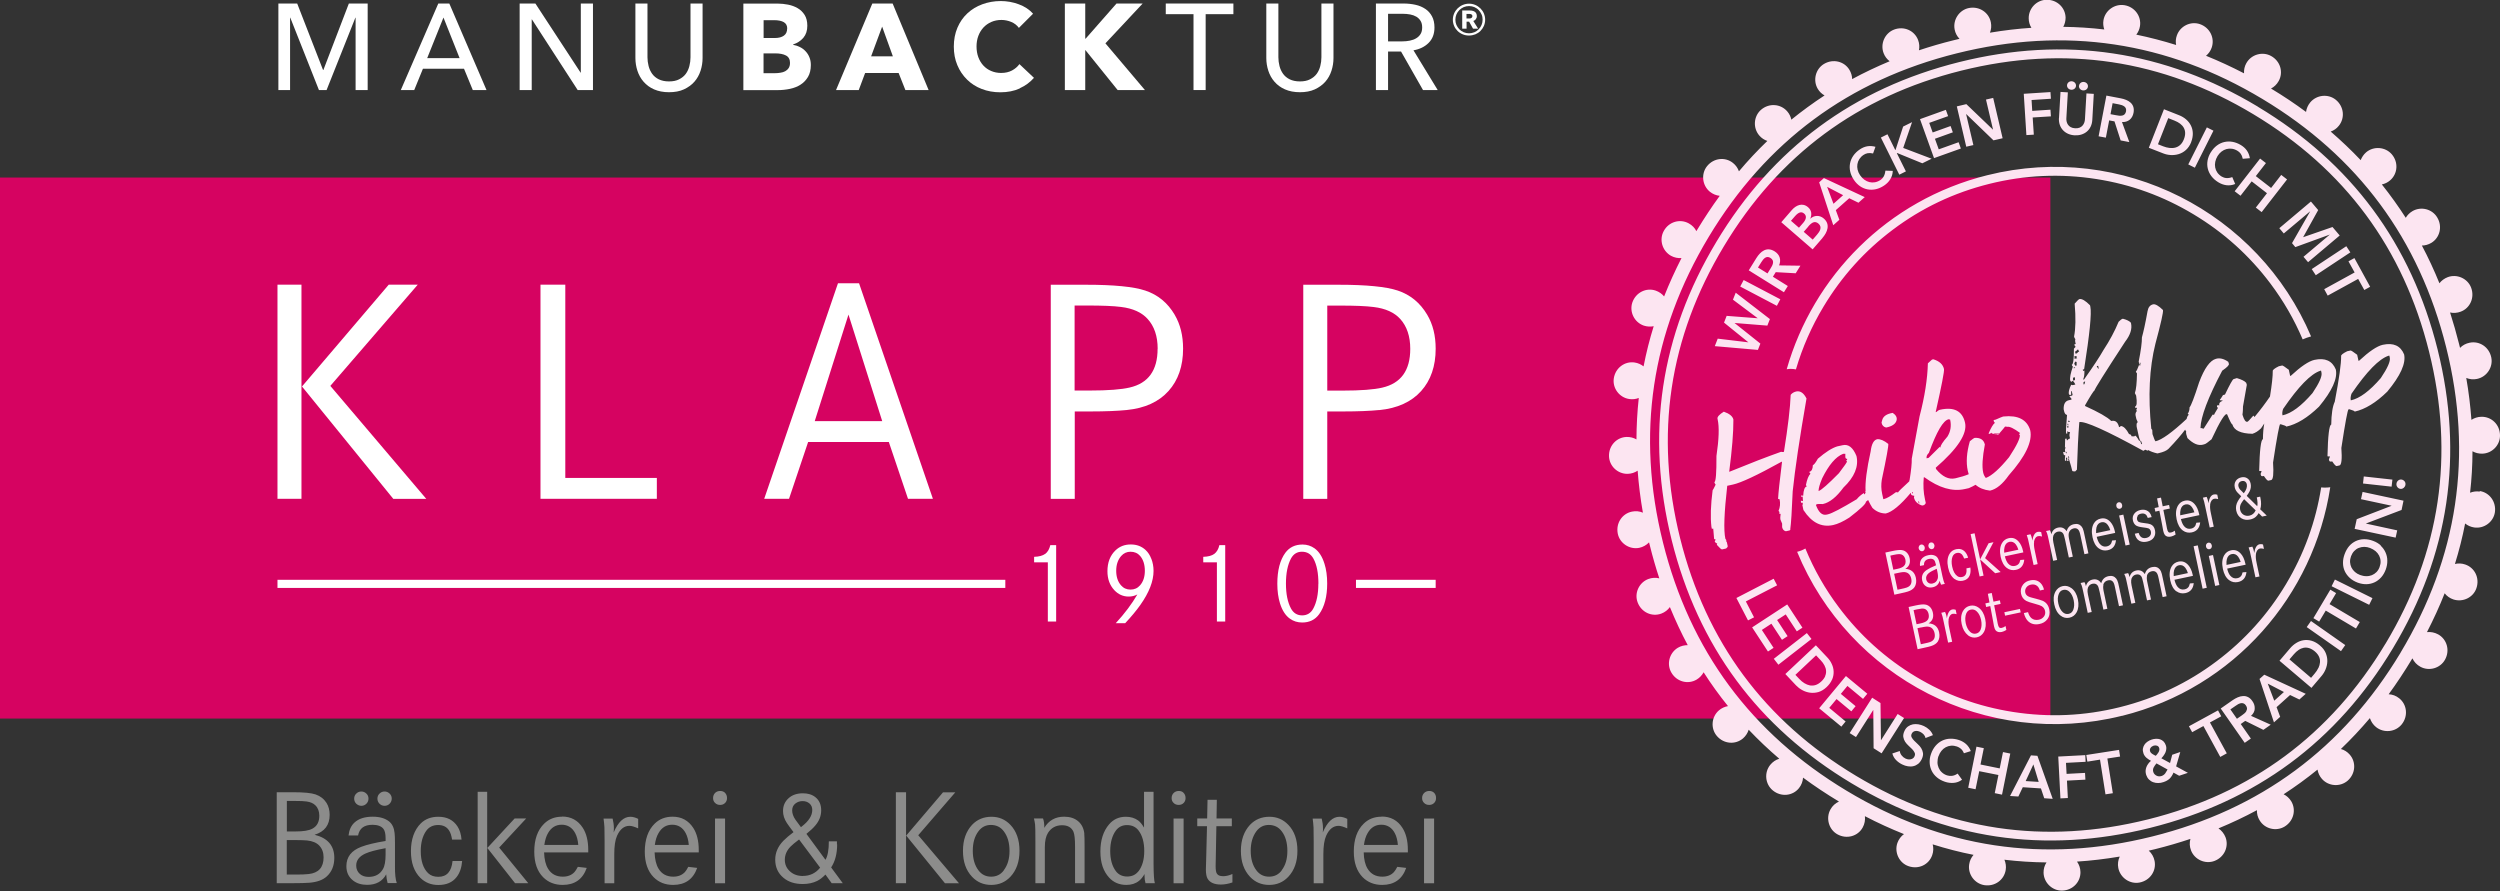
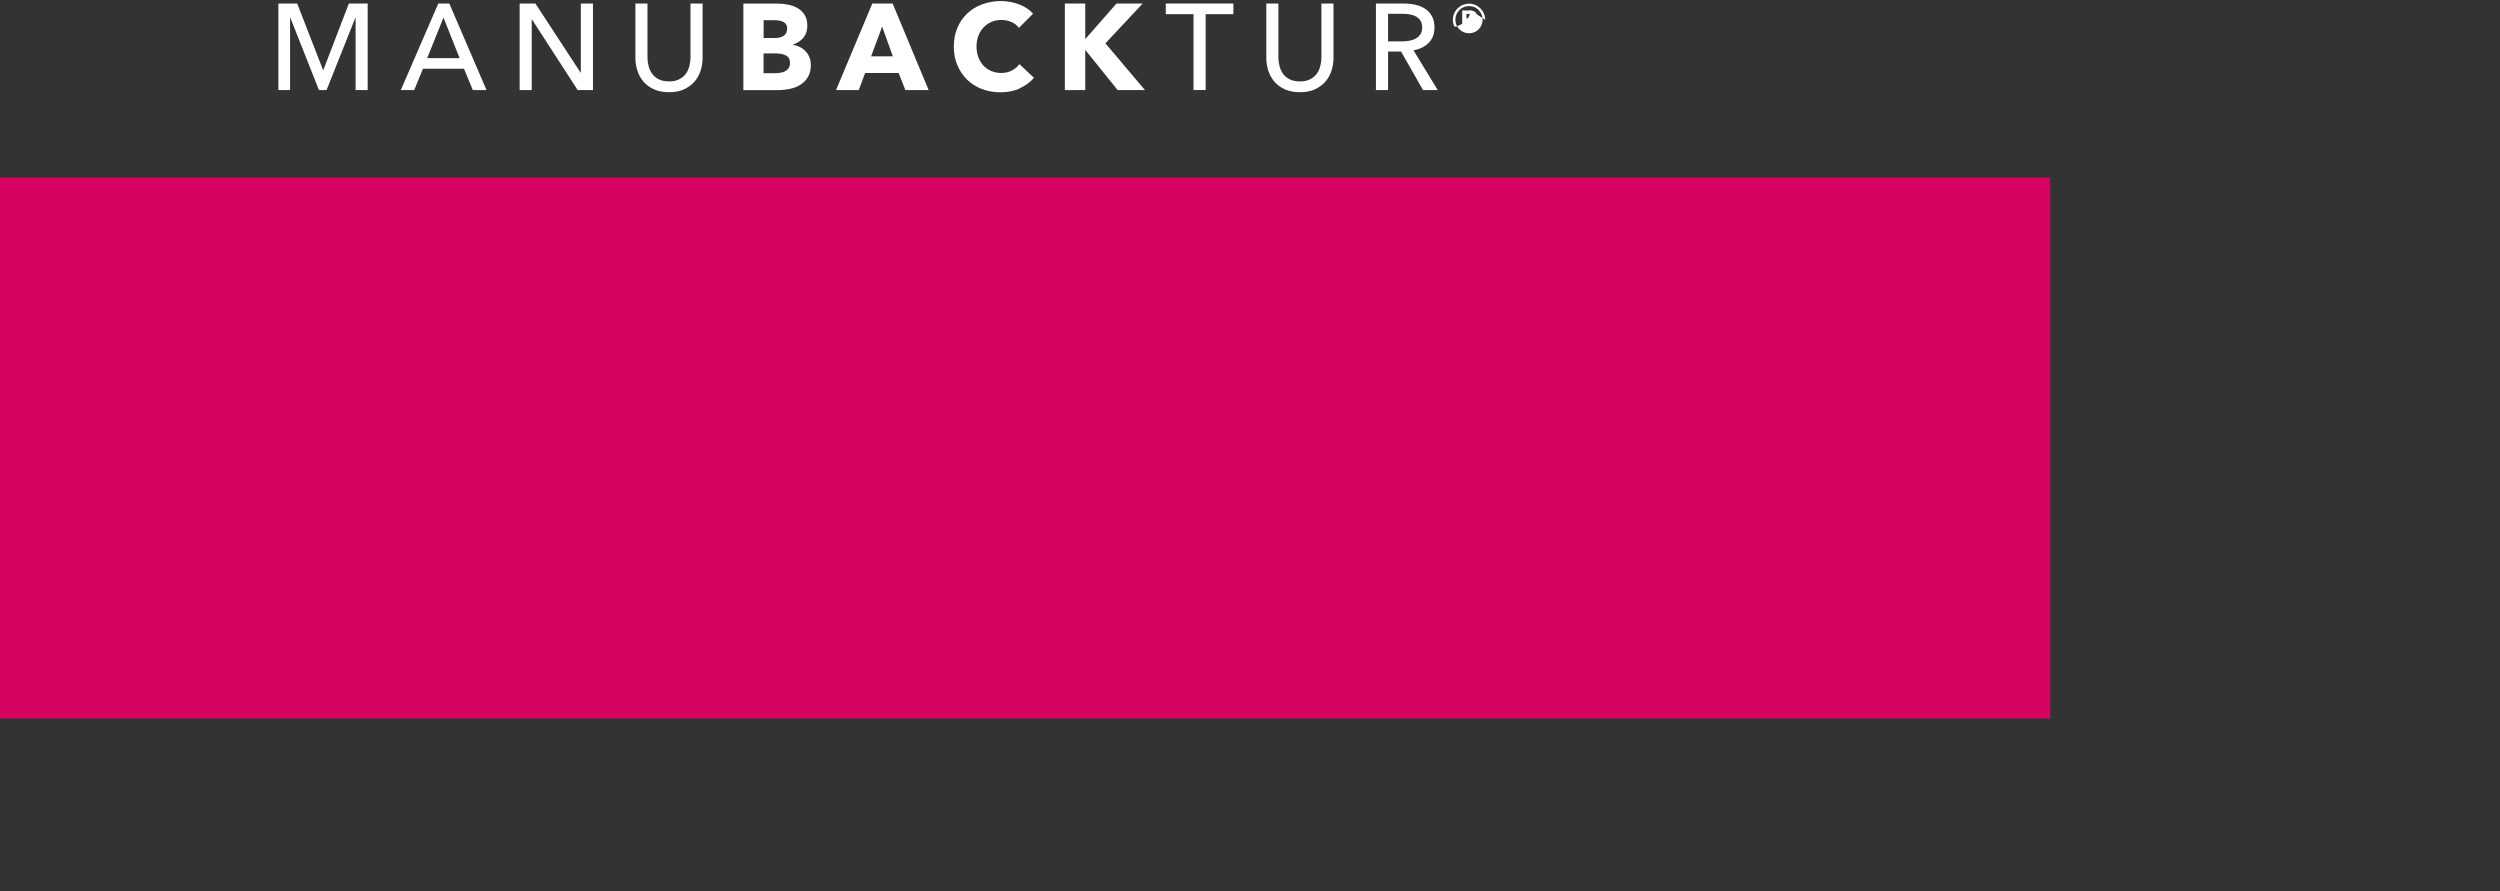
<svg xmlns="http://www.w3.org/2000/svg" id="Ebene_1" data-name="Ebene 1" viewBox="0 0 333.45 118.84">
  <rect x="0" y="0" width="333.45" height="118.84" fill="#333333" stroke="none" />
  <defs>
    <style>
      .cls-1 {
        fill: none;
      }

      .cls-2 {
        fill: #fce5f1;
      }

      .cls-3 {
        clip-path: url(#clippath-1);
      }

      .cls-4 {
        clip-path: url(#clippath-3);
      }

      .cls-5 {
        clip-path: url(#clippath-2);
      }

      .cls-6 {
        fill: #fff;
      }

      .cls-7 {
        fill: #d60361;
      }

      .cls-8 {
        fill: #8c8c8b;
      }

      .cls-9 {
        clip-path: url(#clippath);
      }
    </style>
    <clipPath id="clippath">
-       <rect class="cls-1" y="0" width="333.45" height="118.84" />
-     </clipPath>
+       </clipPath>
    <clipPath id="clippath-1">
      <rect class="cls-1" y="0" width="333.45" height="118.84" />
    </clipPath>
    <clipPath id="clippath-2">
      <rect class="cls-1" y="0" width="333.45" height="118.84" />
    </clipPath>
    <clipPath id="clippath-3">
      <rect class="cls-1" y="0" width="333.45" height="118.84" />
    </clipPath>
  </defs>
  <rect class="cls-7" y="23.68" width="273.48" height="72.16" />
  <g class="cls-9">
    <path class="cls-2" d="M313.25,34.85l.78-.43,2.1,3.83-.78.43-.82-1.48-4.06,2.23-.47-.86,4.06-2.23-.82-1.48ZM308.34,35.89l4.61-3.05.54.82-4.61,3.05-.54-.82ZM304.01,30.44l4.22-3.56.97,1.14-2.01,3.62,3.92-1.36.96,1.13-4.22,3.56-.61-.72,3.51-2.96h-.01s-4.59,1.67-4.59,1.67l-.44-.53,2.42-4.24h-.01s-3.51,2.95-3.51,2.95l-.6-.71ZM298.06,25.51l3.39-4.36.78.6-1.35,1.74,2.04,1.58,1.35-1.74.78.6-3.39,4.36-.78-.6,1.49-1.92-2.04-1.58-1.49,1.92-.78-.6ZM294.87,20.33c.92-1.51,2.56-1.86,4.02-.98.64.39,1.06.93,1.2,1.75l-.95.08c-.12-.58-.38-.87-.71-1.07-.97-.59-2.07-.24-2.65.7-.61,1.01-.42,2.15.55,2.74.38.23.85.28,1.41.07l.39.92c-.78.33-1.58.19-2.27-.24-1.45-.89-1.89-2.51-.99-3.98M291.87,21.93l2.48-4.94.88.44-2.48,4.94-.88-.44ZM289.21,15.76l.83.33c1.12.44,1.74,1.25,1.24,2.5-.49,1.25-1.62,1.37-2.77.92l-.68-.27,1.37-3.48ZM292.25,18.97c.68-1.74-.25-3.07-1.6-3.6l-2.02-.8-2.02,5.14,1.92.75c1.23.49,3.04.26,3.73-1.5M281.77,13.76l.84.16c.5.1,1.08.29.96.93-.13.7-.78.63-1.32.52l-.75-.14.28-1.47ZM281.33,16.06l.7.13.82,2.54,1.16.22-.98-2.67c.83.04,1.39-.45,1.54-1.23.23-1.22-.68-1.74-1.73-1.94l-1.89-.36-1.04,5.43.97.18.44-2.3ZM275.7,11.37c.02-.3.28-.55.62-.53.34.02.59.28.58.6-.02.32-.3.55-.64.53-.34-.02-.58-.3-.56-.6M277.3,11.46c.02-.3.28-.55.62-.53.34.02.59.28.57.6-.02.32-.3.55-.64.53-.34-.02-.58-.3-.56-.6M274.63,15.75l.2-3.49.98.06-.2,3.46c-.03.55.22,1.28,1.17,1.33.94.06,1.28-.64,1.31-1.19l.2-3.46.98.06-.2,3.49c-.08,1.33-1.08,2.11-2.35,2.04-1.26-.07-2.17-.96-2.1-2.29M270.28,18.02l-.35-5.51,3.56-.23.06.89-2.58.17.09,1.45,2.43-.16.06.89-2.43.15.15,2.29-.98.06ZM262.26,19.57l-1.26-5.38,1.27-.3,3.54,3.39h.02s-.94-4-.94-4l.96-.22,1.26,5.38-1.22.28-3.63-3.5h-.02s.97,4.13.97,4.13l-.96.22ZM257.96,21.09l-1.87-5.2,3.45-1.24.3.84-2.52.9.46,1.28,2.39-.86.3.84-2.39.86.51,1.41,2.65-.95.3.84-3.58,1.28ZM253.33,23.3l-2.46-4.95.88-.44,1.04,2.1.04-.02,1.01-3.11,1.19-.59-1.18,3.44,3.79,1.44-1.24.61-3.35-1.37-.05.02,1.21,2.43-.88.44ZM247.27,23.99c-.99-1.47-.62-3.11.79-4.06.62-.42,1.29-.57,2.09-.35l-.32.89c-.58-.13-.95-.02-1.27.19-.94.63-1.09,1.78-.47,2.7.66.98,1.77,1.28,2.72.65.37-.25.61-.66.66-1.25l.99.03c-.03.85-.49,1.51-1.16,1.96-1.41.95-3.07.67-4.03-.76M245.83,26.04l-1.28,1.14-.85-2.26,2.13,1.11ZM245.33,29.31l-.47-1.28,1.79-1.59,1.23.6.84-.75-5.45-2.54-.63.57,1.88,5.72.82-.73ZM241.19,30.2c.52-.6.92-.75,1.36-.37.55.48.15,1.06-.18,1.45l-.59.68-1.2-1.04.62-.71ZM239.94,30.37l-1.06-.92.53-.61c.49-.56.88-.66,1.24-.34.31.27.31.7-.12,1.2l-.59.68ZM243.07,31.75c.68-.79,1.09-1.83.18-2.61-.54-.47-1.28-.45-1.79.03h-.01c.24-.55.19-1.12-.29-1.53-.76-.66-1.61-.26-2.16.37l-1.41,1.63,4.18,3.62,1.3-1.5ZM235.75,36.47l-1.27-.79.45-.72c.27-.43.65-.91,1.21-.56.61.38.31.95.01,1.42l-.4.65ZM238.46,38.15l-1.99-1.24.38-.61,2.66.15.63-1.01-2.85-.04c.33-.76.08-1.46-.6-1.88-1.05-.65-1.87.01-2.43.91l-1.01,1.63,4.69,2.92.52-.83ZM237,40.79l-4.89-2.57.46-.87,4.89,2.57-.46.87ZM234.46,46.67l-5.74-.5.39-1,4.09.49h0s-3.25-2.63-3.25-2.63l.35-.9,4.15.32h0s-3.31-2.48-3.31-2.48l.37-.93,4.56,3.52-.34.87-4.38-.35h0s3.45,2.75,3.45,2.75l-.33.84ZM253.15,76.42c.28-.06.49-.1.63-.11.31-.03.55.03.74.17.2.15.33.38.4.68.13.62-.07,1.02-.61,1.21-.18.06-.41.12-.71.18l-.51.11-.45-2.13.51-.11ZM252.13,74.11l.45-.1c.3-.06.52-.1.66-.1.22-.01.4.03.54.13.18.13.3.33.36.59.08.38.01.67-.21.88-.17.16-.47.29-.92.38l-.48.1-.4-1.89ZM253.54,79.13c.42-.09.73-.16.93-.23.41-.13.71-.33.89-.59.22-.34.28-.76.18-1.24-.16-.75-.63-1.15-1.41-1.2.52-.31.71-.78.58-1.41-.06-.29-.17-.52-.33-.7-.19-.22-.43-.35-.72-.39-.26-.04-.68,0-1.27.13l-.92.2,1.2,5.62.88-.19ZM257.83,72.42c.1.07.16.17.18.29.03.12,0,.23-.05.34s-.14.17-.25.19c-.11.02-.21,0-.31-.07-.1-.07-.16-.17-.18-.29-.03-.12,0-.24.05-.34.06-.11.15-.17.26-.19.11-.02.21,0,.31.07M271.31,72.28c-.05.28-.02.67.09,1.17l.38,1.79-.54.12-.56-2.62c-.1-.45-.16-.73-.18-.82-.05-.18-.1-.36-.17-.55l.5-.11c.09.19.16.39.2.6.01.05.02.14.04.25.11-.7.35-1.09.72-1.17.14-.03.29-.02.46.03l.12.59c-.23-.06-.4-.08-.52-.05-.29.06-.48.32-.56.76M256.53,72.7c.1.07.16.16.19.29.02.12,0,.23-.05.34-.06.1-.15.17-.25.19-.11.02-.21,0-.31-.07-.1-.07-.16-.17-.19-.29-.03-.12,0-.24.05-.34.06-.1.15-.17.26-.19.11-.02.21,0,.31.07M265.89,72.32l-1.12,2.12,2.08,1.86-.73.16-2.01-1.85,1.13-2.15.64-.14ZM263.37,71.13l1.2,5.65-.53.11-1.2-5.65.53-.11ZM260.72,77.25c-.43-.31-.73-.83-.88-1.55-.16-.74-.1-1.35.19-1.83.19-.33.49-.53.89-.62.48-.1.88.02,1.19.37.17.19.3.44.4.77l-.53.11c-.1-.25-.19-.43-.29-.54-.18-.19-.4-.26-.68-.21-.29.06-.48.23-.59.51-.13.36-.15.79-.04,1.31.13.62.36,1.04.7,1.28.17.12.38.16.62.11.47-.1.66-.48.58-1.15l.53-.11c.06.42.02.78-.1,1.07-.16.37-.46.6-.91.69-.4.08-.76,0-1.09-.23M282.45,67.8c-.09-.06-.15-.15-.17-.28-.03-.13-.01-.25.05-.35.06-.09.14-.15.25-.18.1-.02.19,0,.27.05.1.06.17.17.2.31.02.11.01.22-.03.31-.06.11-.14.17-.26.2-.11.02-.21,0-.3-.06M279.58,71.12c-.02-.31,0-.57.05-.78.1-.38.32-.61.65-.68.34-.07.63.05.86.36.13.17.24.4.33.69l-1.89.4ZM282.09,70.92c-.12-.56-.32-.99-.6-1.3-.37-.41-.8-.56-1.3-.45-.4.08-.7.3-.91.64-.28.48-.34,1.09-.18,1.85.14.68.42,1.18.83,1.48.36.26.75.34,1.19.25.67-.14,1.04-.59,1.11-1.34l-.51.04c-.04.16-.08.28-.12.37-.12.22-.32.36-.59.42-.36.08-.67-.03-.92-.32-.18-.21-.33-.53-.43-.96l2.46-.52c-.01-.07-.02-.12-.03-.15M283.5,72.76l-.85-4,.56-.12.85,4-.56.12ZM288.75,71.35c-.09-.11-.16-.29-.22-.55-.02-.09-.06-.32-.12-.66l-.39-2.02-.54.12-.1-.48.55-.12-.22-1.16.52-.11.23,1.16.85-.18.1.48-.86.18.4,2.04c.05.25.08.4.08.43.05.26.12.41.19.48.08.08.2.1.34.07.18-.04.34-.12.51-.25l.11.52c-.21.14-.41.22-.61.27-.36.08-.64,0-.82-.21M267.32,73.73c-.03-.31,0-.57.05-.78.1-.38.32-.61.65-.68.34-.07.63.05.86.36.13.17.24.4.33.69l-1.89.4ZM269.98,74.65l-.51.04c-.04.16-.08.28-.12.37-.12.22-.32.36-.59.42-.36.08-.67-.03-.92-.32-.18-.21-.33-.53-.43-.96l2.46-.52c-.01-.07-.02-.12-.03-.15-.12-.56-.32-.99-.6-1.3-.37-.41-.8-.56-1.3-.45-.4.08-.7.3-.91.65-.28.48-.34,1.09-.18,1.85.15.68.42,1.18.83,1.48.35.26.75.34,1.19.25.67-.14,1.05-.59,1.12-1.34M285.13,68.82c-.09.13-.12.28-.09.46.04.16.12.28.24.34.12.06.36.11.73.15.38.04.65.09.8.15.33.12.54.39.62.8.08.36.03.68-.14.95-.18.29-.48.48-.9.57-.41.09-.76.05-1.05-.11-.3-.17-.5-.49-.6-.94l.51-.11c.17.56.51.78,1.02.67.22-.05.38-.14.49-.28.13-.16.17-.35.12-.58-.04-.2-.15-.34-.33-.42-.1-.04-.39-.09-.87-.15-.39-.05-.67-.14-.83-.27-.18-.15-.3-.36-.36-.63-.08-.36-.01-.67.2-.93.19-.24.46-.39.8-.47.28-.06.55-.05.78.04.36.13.6.43.72.91l-.52.11c-.07-.22-.17-.38-.29-.47-.16-.12-.36-.15-.6-.1-.21.04-.37.14-.48.29M258.45,77.18c-.1.35-.33.57-.69.65-.2.04-.38.02-.53-.08-.16-.11-.27-.26-.31-.47-.07-.32.05-.6.34-.84.21-.17.56-.36,1.06-.58l.09.4c.09.41.1.72.04.93M258.89,77.99l.51-.11c-.11-.2-.22-.54-.32-1.03l-.32-1.5c-.05-.24-.1-.42-.14-.55-.1-.32-.25-.54-.46-.65-.26-.15-.58-.18-.96-.1-.45.09-.76.29-.95.58-.14.23-.2.52-.16.86l.53-.11c-.02-.45.2-.73.66-.83.28-.06.51-.02.66.12.11.1.19.28.25.56l.04.17c-.57.23-.99.45-1.27.64-.51.35-.7.81-.58,1.38.08.38.27.65.56.81.24.14.52.17.85.1.49-.11.8-.4.92-.87.06.2.12.37.19.52M276.58,70.48c-.32.07-.53.26-.63.58-.06.2-.05.47.02.82l.5,2.37-.53.11-.5-2.36c-.1-.45-.18-.73-.26-.84-.16-.23-.39-.31-.69-.25-.2.04-.35.14-.48.29-.2.24-.24.62-.13,1.16l.5,2.33-.53.11-.59-2.76c-.1-.45-.16-.73-.2-.83-.04-.14-.1-.27-.16-.38l.52-.11c.08.14.14.31.19.54.12-.49.43-.79.9-.89.48-.1.86.06,1.14.49.14-.52.46-.83.96-.94.45-.1.79.01,1.04.32.11.13.19.32.26.58.02.08.06.26.12.54l.52,2.45-.53.11-.52-2.45c-.05-.26-.1-.42-.13-.51-.14-.41-.42-.57-.82-.48M294.8,67.29c-.05.28-.02.67.09,1.17l.38,1.79-.54.11-.56-2.62c-.1-.45-.16-.73-.18-.82-.05-.18-.1-.36-.17-.54l.5-.11c.09.19.16.39.2.6,0,.05.02.14.04.25.11-.7.35-1.09.72-1.17.14-.03.29-.02.46.03l.12.59c-.23-.06-.4-.08-.52-.05-.29.06-.48.32-.56.77M300.02,68.78c-.31.06-.58.01-.82-.15-.21-.15-.35-.36-.41-.63-.06-.3-.02-.6.15-.88.08-.13.2-.31.38-.54l1.54,1.49c-.18.4-.46.63-.85.71M298.87,65.39c-.17-.17-.27-.35-.31-.54-.04-.18,0-.34.1-.47.09-.12.21-.19.36-.22.15-.03.29-.01.41.06.13.08.21.21.25.37.07.34-.05.72-.36,1.14l-.04.06c-.21-.21-.34-.34-.4-.4M301.47,67.93c.14-.42.15-.92.03-1.5,0-.04-.02-.1-.04-.19l-.45.1c.11.53.13.92.06,1.18l-1.4-1.38c.17-.23.3-.44.39-.62.16-.33.2-.66.13-1.01-.07-.35-.24-.6-.49-.74-.22-.13-.47-.16-.75-.1-.32.07-.57.22-.73.46-.17.26-.22.54-.15.87.05.26.18.49.37.7.09.09.25.25.49.49-.19.24-.34.47-.45.66-.23.41-.3.83-.21,1.26.1.47.33.81.7,1.03.33.19.71.25,1.15.15.3-.06.56-.18.76-.36.14-.12.26-.28.38-.49l.46.46.62-.13-.86-.83ZM290.8,68.74c-.03-.31,0-.57.05-.78.1-.38.32-.61.65-.68.34-.07.63.05.86.36.13.17.24.4.33.69l-1.89.4ZM293.31,68.53c-.12-.56-.32-.99-.6-1.3-.37-.41-.8-.56-1.3-.45-.4.08-.7.3-.91.65-.28.48-.34,1.09-.18,1.85.15.69.42,1.18.83,1.48.35.26.75.34,1.19.25.67-.14,1.04-.59,1.12-1.33l-.51.04c-.04.16-.08.28-.12.37-.12.22-.32.37-.59.42-.36.08-.67-.03-.92-.32-.18-.21-.33-.53-.43-.96l2.46-.52c-.01-.07-.02-.12-.03-.15M294.41,73.19c-.09-.06-.15-.15-.17-.28-.03-.13-.01-.25.05-.35.06-.09.14-.15.25-.18.1-.02.19,0,.27.05.1.06.17.17.2.31.02.11.01.22-.04.31-.05.11-.14.17-.26.2-.11.02-.21,0-.3-.06M295.46,78.15l-.85-4,.56-.12.85,4-.56.12ZM264.91,80.96l-.1-.48.55-.12-.22-1.16.52-.11.23,1.16.85-.18.1.48-.86.18.4,2.04c.05.25.08.4.08.43.05.26.12.41.19.48.08.08.2.1.34.07.18-.04.34-.12.51-.25l.11.52c-.21.14-.41.22-.61.27-.36.08-.64,0-.82-.21-.09-.11-.16-.29-.22-.55-.02-.09-.06-.32-.12-.66l-.38-2.03-.54.12ZM293.78,78.51l-1.2-5.65.56-.12,1.2,5.66-.56.12ZM256.26,83.69c.28-.06.49-.1.63-.11.31-.03.55.03.74.17.2.15.33.38.4.68.13.62-.07,1.02-.61,1.21-.18.06-.41.12-.71.18l-.51.11-.45-2.14.51-.11ZM255.23,81.38l.45-.1c.3-.06.52-.1.66-.11.22-.01.4.03.54.13.18.13.3.33.36.6.08.38.01.67-.21.88-.17.16-.47.29-.92.38l-.48.1-.4-1.89ZM256.64,86.4c.42-.09.73-.16.93-.23.42-.13.71-.33.89-.59.22-.34.28-.76.18-1.24-.16-.75-.63-1.15-1.41-1.2.52-.31.71-.78.58-1.41-.06-.29-.17-.52-.33-.71-.19-.22-.43-.35-.72-.39-.26-.04-.68,0-1.27.13l-.92.2,1.2,5.63.88-.19ZM269.52,81.68l-2.08.44-.1-.46,2.08-.44.1.46ZM289.98,76.07c.11-.38.32-.61.65-.68.34-.07.63.05.86.36.13.17.24.4.33.69l-1.89.4c-.03-.31,0-.58.05-.78M290.29,78.86c.35.26.75.34,1.19.25.67-.14,1.05-.59,1.12-1.33l-.51.04c-.04.16-.08.28-.12.37-.12.22-.32.37-.59.42-.36.08-.67-.03-.92-.32-.18-.21-.33-.53-.43-.96l2.46-.52c-.01-.07-.03-.12-.03-.15-.12-.56-.32-.99-.6-1.3-.37-.41-.8-.56-1.3-.45-.4.09-.7.3-.91.65-.28.48-.34,1.09-.18,1.85.15.69.42,1.18.83,1.48M262.25,81.85c.12-.3.32-.48.61-.54.3-.06.57.01.8.24.28.26.47.64.58,1.15.1.49.08.91-.06,1.27-.12.3-.33.48-.62.54-.29.06-.56-.02-.79-.24-.28-.27-.47-.65-.58-1.14-.1-.5-.08-.92.06-1.28M262.49,84.74c.35.27.75.36,1.17.27.42-.09.74-.33.96-.72.25-.47.31-1.04.17-1.72-.14-.68-.43-1.18-.85-1.5-.36-.27-.74-.36-1.15-.28-.44.09-.76.34-.98.73-.25.47-.31,1.05-.16,1.72.14.67.43,1.17.85,1.5M286.38,76.78c-.06.2-.05.47.02.82l.5,2.37-.53.11-.5-2.36c-.1-.45-.18-.73-.26-.84-.16-.23-.39-.31-.69-.25-.2.04-.36.14-.48.29-.2.24-.24.62-.13,1.16l.5,2.33-.53.11-.59-2.76c-.1-.45-.16-.73-.2-.83-.05-.14-.1-.27-.16-.38l.52-.11c.08.13.14.31.19.54.12-.49.43-.79.9-.89.48-.1.86.06,1.14.49.14-.52.46-.83.96-.94.45-.1.79.01,1.04.32.11.13.19.32.26.58.02.08.06.26.12.54l.52,2.45-.53.11-.52-2.45c-.05-.26-.1-.42-.13-.51-.14-.41-.41-.57-.82-.48-.32.07-.53.26-.63.58M280.56,78.01c-.06.2-.05.47.02.82l.5,2.37-.53.11-.5-2.36c-.1-.45-.18-.73-.26-.84-.16-.23-.39-.31-.69-.25-.2.04-.36.14-.48.29-.2.24-.24.62-.13,1.15l.5,2.33-.53.11-.59-2.77c-.1-.45-.16-.73-.2-.83-.05-.14-.1-.27-.16-.38l.52-.11c.08.14.14.31.19.54.12-.49.43-.79.9-.89.48-.1.86.06,1.14.49.14-.52.46-.83.96-.94.45-.1.79.01,1.04.32.1.13.19.32.26.58.02.08.06.26.12.54l.52,2.45-.53.11-.52-2.45c-.05-.26-.1-.42-.13-.51-.14-.41-.41-.57-.82-.48-.32.07-.53.26-.63.58M300.9,73.93c-.05.28-.02.67.09,1.17l.38,1.79-.54.11-.56-2.62c-.1-.45-.16-.73-.18-.82-.05-.18-.1-.36-.17-.54l.5-.11c.09.19.16.39.2.6.01.05.02.14.04.25.11-.7.35-1.09.72-1.17.14-.03.29-.02.46.03l.12.59c-.23-.06-.4-.08-.52-.05-.29.06-.48.32-.56.77M296.97,75.36c-.03-.31,0-.57.05-.78.1-.38.32-.61.65-.68.34-.07.63.05.86.36.13.17.24.4.33.69l-1.89.4ZM299.48,75.15c-.12-.56-.32-.99-.6-1.3-.37-.41-.8-.56-1.3-.45-.4.08-.7.3-.91.65-.28.48-.34,1.09-.18,1.85.15.68.42,1.18.83,1.48.35.26.75.34,1.19.25.67-.14,1.05-.59,1.12-1.33l-.51.04c-.04.16-.08.28-.12.36-.12.22-.32.37-.59.42-.36.08-.67-.03-.92-.32-.19-.21-.33-.53-.43-.96l2.46-.52c-.01-.07-.02-.12-.03-.15M272.62,82.24c.16-.22.21-.48.15-.76-.06-.27-.21-.48-.45-.63-.15-.09-.45-.19-.89-.31-.57-.15-.96-.28-1.17-.39-.37-.21-.6-.52-.69-.95-.1-.46-.01-.87.26-1.22.23-.3.55-.49.96-.57.56-.12,1.03,0,1.39.37.2.2.35.49.45.86l-.55.12c-.08-.27-.21-.48-.37-.61-.23-.18-.5-.24-.83-.17-.25.05-.44.17-.58.34-.17.21-.22.45-.17.71.05.25.2.42.43.53.13.06.26.11.4.14l.6.16c.4.1.69.2.88.27.48.21.78.6.89,1.15.11.53.02.98-.29,1.36-.24.3-.58.5-1.02.59-.61.13-1.11,0-1.51-.37-.25-.24-.44-.6-.57-1.09l.56-.12c.1.36.25.62.44.79.27.23.6.3.99.22.3-.06.53-.21.69-.43M259.91,82.64c-.05.28-.02.67.09,1.17l.38,1.79-.54.11-.56-2.62c-.1-.45-.16-.73-.18-.82-.05-.18-.1-.36-.17-.54l.5-.11c.09.19.16.39.2.59.01.05.02.14.04.25.11-.7.35-1.09.72-1.17.14-.03.29-.02.46.04l.12.59c-.23-.06-.4-.08-.52-.05-.29.06-.48.32-.56.77M276.53,81.34c-.12.3-.33.48-.62.54-.29.06-.56-.02-.79-.24-.28-.26-.47-.65-.58-1.14-.11-.5-.09-.92.06-1.28.12-.3.32-.48.61-.54.3-.06.57.02.8.24.28.26.47.64.58,1.15.1.49.08.91-.06,1.27M276.29,78.45c-.36-.27-.74-.36-1.15-.28-.44.09-.76.34-.98.73-.26.47-.31,1.05-.16,1.72.14.67.42,1.17.85,1.5.35.27.74.36,1.17.27.43-.09.74-.33.96-.72.25-.47.31-1.04.17-1.72-.14-.68-.43-1.18-.85-1.5M315.29,63.55l3.81.42-.11.94-3.81-.42.1-.94ZM320.71,64.18c.11.14.15.29.13.46-.01.08-.03.16-.07.23-.04.07-.09.13-.15.19-.06.05-.13.09-.2.12-.08.03-.16.03-.24.03-.17-.02-.31-.1-.41-.23-.11-.14-.15-.29-.13-.46.02-.17.09-.31.22-.42.13-.11.28-.16.44-.14.17.02.3.1.41.23M315.11,65.61l5.47,1.17-.26,1.24-4.77,1.81h0s4.19.91,4.19.91l-.21.97-5.47-1.17.28-1.29,4.63-1.78v-.02s-4.06-.87-4.06-.87l.21-.97ZM317.39,75.63c-.1.27-.24.5-.42.68-.18.18-.39.32-.62.41-.23.09-.48.14-.75.13-.27,0-.54-.06-.82-.16-.26-.1-.49-.23-.68-.4-.19-.17-.35-.37-.46-.59-.11-.22-.17-.46-.19-.72-.01-.26.03-.52.13-.79.1-.27.24-.5.42-.69.18-.19.38-.33.61-.42.23-.09.47-.14.73-.14.26,0,.52.05.78.15.28.11.52.25.73.42.2.17.36.37.48.6.11.22.18.46.19.72.02.26-.03.52-.13.79M317.56,72.76c-.28-.26-.63-.47-1.04-.62-.42-.16-.83-.23-1.22-.22-.39.01-.75.09-1.09.25-.33.16-.63.38-.88.67s-.45.65-.6,1.06c-.15.4-.23.8-.22,1.19,0,.39.08.75.23,1.08.15.33.37.63.66.9.29.27.64.48,1.06.64.41.15.81.22,1.19.21.39-.01.74-.1,1.07-.25.33-.15.62-.38.88-.66.26-.29.46-.64.61-1.04.15-.41.22-.81.21-1.2,0-.39-.09-.76-.24-1.09-.15-.34-.37-.64-.65-.9M311.43,77.3l5.01,2.48-.44.89-5.01-2.48.44-.89ZM310.72,80.58l4.03,2.39-.51.86-4.03-2.39-.88,1.47-.77-.46,2.26-3.8.77.46-.88,1.48ZM308.24,82.83l4.57,3.21-.57.81-4.57-3.21.57-.81ZM309.22,89.1c-.12.26-.29.5-.49.74l-.48.57-2.88-2.46.59-.69c.2-.23.41-.42.63-.57.22-.15.45-.24.68-.29.23-.04.48-.03.73.05.25.08.51.23.76.44.26.22.44.46.55.7.11.24.15.49.13.75-.02.25-.09.51-.21.76M309.43,86.09c-.36-.31-.73-.51-1.09-.62-.37-.11-.73-.13-1.07-.08-.35.05-.67.17-.98.36-.31.19-.58.42-.82.7l-1.43,1.68,4.26,3.62,1.35-1.59c.22-.26.4-.55.54-.89.14-.34.22-.69.23-1.06.01-.37-.06-.73-.21-1.1-.15-.36-.4-.7-.77-1.01M304.63,92.3l-1.29,1.16-.87-2.28,2.16,1.12ZM301.38,90.57l1.92,5.78.83-.74-.48-1.29,1.8-1.62,1.24.6.85-.76-5.53-2.55-.64.57ZM299.61,94.87c-.07.11-.16.21-.27.3-.11.09-.22.18-.34.26l-.64.44-.87-1.25.71-.49c.1-.07.22-.14.33-.21.12-.06.24-.11.36-.13.12-.02.24-.01.35.03.12.04.22.13.31.26.11.15.16.29.16.42,0,.13-.04.24-.11.35M300.73,94.54c.03-.35-.07-.7-.31-1.03-.18-.26-.38-.44-.59-.54-.21-.1-.43-.15-.66-.13-.23.01-.46.07-.7.17-.23.1-.46.23-.68.38l-1.59,1.11,3.2,4.58.82-.57-1.35-1.94.6-.42,2.42,1.2.98-.69-2.63-1.18c.31-.28.48-.6.5-.96M294.76,96.36l2.25,4.12-.87.48-2.25-4.12-1.5.82-.43-.79,3.88-2.12.43.79-1.5.82ZM288.8,103.15c-.12.16-.28.28-.48.35-.12.04-.23.05-.34.05-.11,0-.22-.03-.32-.08-.1-.04-.19-.11-.27-.19-.08-.08-.14-.18-.18-.3-.04-.11-.05-.22-.04-.33.01-.1.04-.2.09-.3.05-.09.1-.18.17-.27.07-.09.13-.17.2-.26l1.48.82c-.09.17-.2.34-.31.51M286.89,100.4c-.05-.06-.09-.12-.11-.19-.05-.16-.04-.31.06-.45.09-.14.23-.24.4-.3.16-.05.31-.05.46,0,.15.05.24.15.29.3.03.1.04.2.02.29-.02.1-.05.19-.1.28-.05.09-.11.18-.18.26-.07.08-.13.15-.19.22-.08-.04-.16-.07-.23-.11-.08-.04-.15-.09-.23-.14-.07-.05-.14-.1-.19-.16M290.78,100.31l-1.05.36-.29,1.1-1.16-.63c.11-.11.21-.23.31-.37.1-.14.18-.28.24-.42.06-.15.1-.3.11-.46.02-.16,0-.32-.06-.48-.07-.21-.18-.39-.31-.52-.14-.13-.29-.22-.46-.28-.17-.06-.36-.08-.55-.07-.2,0-.39.05-.59.11-.2.07-.38.16-.55.28-.17.12-.3.25-.4.41-.1.15-.17.33-.2.52-.03.19,0,.4.07.61.04.13.1.25.17.34.07.1.15.19.23.26.09.08.18.15.28.21.1.07.21.13.33.2-.14.11-.26.24-.37.39-.11.15-.19.3-.25.46-.06.16-.09.33-.1.5,0,.17.02.35.08.53.09.25.21.46.38.62.17.16.35.28.56.35.21.08.43.11.67.11.24,0,.48-.05.71-.13.34-.11.61-.27.82-.47.2-.2.37-.47.5-.79l.76.42,1.16-.39-1.57-.86.55-1.89ZM282.77,100.91l-1.69.26.73,4.63-.98.15-.73-4.63-1.69.27-.14-.89,4.37-.68.14.89ZM278.17,101.61l-2.61.14.08,1.47,2.46-.13.05.9-2.46.13.12,2.32-.99.05-.29-5.58,3.6-.19.05.9ZM270.19,104.17l1.02-2.21.71,2.33-1.73-.11ZM270.89,100.75l-2.79,5.42,1.11.07.59-1.24,2.42.16.44,1.31,1.13.08-2.04-5.74-.86-.06ZM268.13,100.51l-1.1,5.48-.97-.2.49-2.42-2.56-.51-.49,2.41-.98-.2,1.1-5.48.98.2-.44,2.18,2.56.52.44-2.18.97.2ZM258.56,100.84c-.1.28-.14.56-.14.83,0,.27.06.52.16.75.1.23.24.43.43.6.19.18.42.31.69.4.21.07.44.09.68.06.24-.03.48-.13.73-.3l.59.82c-.35.25-.72.39-1.12.42-.39.03-.79-.02-1.17-.15-.41-.14-.76-.33-1.06-.58-.3-.25-.53-.54-.69-.86-.16-.33-.26-.68-.28-1.07-.02-.39.03-.79.18-1.2.14-.42.35-.78.6-1.08.26-.3.55-.53.88-.69.33-.16.69-.25,1.07-.26.39-.01.78.04,1.19.18.36.12.67.3.93.53.26.23.48.55.64.94l-.92.29c-.12-.28-.26-.48-.42-.61-.16-.13-.33-.23-.51-.29-.27-.09-.54-.13-.79-.11s-.49.09-.71.21c-.22.12-.41.28-.57.48s-.29.43-.38.69M257.8,98.06l-.98.38c-.03-.18-.11-.34-.24-.48-.13-.14-.28-.25-.46-.34-.1-.05-.21-.08-.32-.11-.11-.02-.21-.03-.32-.01-.1.01-.2.05-.29.11-.09.06-.16.15-.21.26-.08.17-.08.33,0,.48.08.15.19.3.33.44.14.15.31.31.49.47.18.16.33.34.45.53.12.19.2.41.24.65.03.24-.02.5-.16.8-.13.27-.29.48-.48.64-.2.15-.41.26-.64.31-.23.06-.48.06-.73.02-.26-.04-.51-.12-.75-.24-.31-.15-.59-.34-.83-.59-.24-.24-.41-.54-.5-.88l.99-.33c.03.22.11.42.25.59.14.18.3.31.5.41.1.05.22.08.33.11.12.02.23.02.35,0,.11-.02.21-.06.31-.12.09-.06.17-.15.22-.26.09-.19.1-.36.02-.51-.07-.16-.18-.31-.32-.46-.14-.15-.31-.31-.49-.47-.18-.16-.33-.34-.46-.53-.12-.19-.2-.4-.24-.64-.03-.24.02-.5.16-.8.12-.26.28-.46.48-.6.2-.14.41-.23.65-.28.23-.04.47-.04.73,0,.25.05.5.12.73.23.27.13.51.29.72.49.21.2.37.44.48.72M253.97,95.76l-3,4.72-1.07-.68-.04-5.1h-.01s-2.3,3.61-2.3,3.61l-.84-.53,3-4.72,1.11.71.06,4.96h.01s2.22-3.5,2.22-3.5l.84.53ZM243.98,94.41l2.19,1.82-.57.69-2.96-2.45,3.57-4.3,2.85,2.36-.57.69-2.08-1.73-.88,1.06,1.97,1.64-.57.69-1.97-1.64-.97,1.17ZM243.45,90.19c-.11.24-.28.48-.53.71-.25.23-.5.39-.76.47-.26.08-.51.09-.76.05-.25-.05-.49-.15-.74-.3-.24-.15-.47-.34-.68-.57l-.51-.54,2.76-2.6.62.66c.21.22.38.45.5.69s.2.47.21.71c.02.24-.02.48-.13.72M244.37,90.64c.15-.35.21-.71.2-1.06-.01-.35-.09-.69-.25-1.02-.15-.33-.35-.62-.61-.89l-1.51-1.6-4.07,3.83,1.43,1.52c.23.24.51.46.83.63.32.18.67.29,1.03.34.36.05.73.02,1.11-.08.38-.11.74-.33,1.09-.65.35-.33.59-.67.74-1.02M241.61,85.23l-4.41,3.43-.61-.79,4.41-3.43.61.78ZM235,84.03l1.56,2.38-.75.49-2.11-3.22,4.68-3.06,2.03,3.1-.75.49-1.48-2.26-1.15.75,1.4,2.15-.75.49-1.41-2.15-1.27.83ZM233.95,82.34l-.8.41-1.55-2.99,4.97-2.57.46.88-4.17,2.15,1.09,2.11ZM318.6,47.45l.09-.02.06.27c.11.48-.3,1.39-1.2,2.73-1.48,1.72-2.81,2.71-4,2.97-.06-.26-.02-.55.09-.88,2.04-2.98,3.69-4.67,4.97-5.08M314.58,48.14l-.18-.82c-.51-.39-.81-.58-.88-.57l-.45.1c-.57.28-.84.5-.81.65.02.96-.26,2.99-.85,6.08-.29.62-.45,1.63-.47,3.05-.27.06-.44,1.46-.5,4.2.01.06.11.07.29.03l.02.09-.12.31.04.18c.03.12.16.16.4.1.29.44.49.65.61.62l.36-.08c.27-.06.36-.84.25-2.33.52-3.41.84-5.12.96-5.15l.09-.02c.47.14.72.24.73.32,1.39-.31,2.84-1.19,4.35-2.67,1.75-2.11,2.5-3.76,2.24-4.96-.48-1.16-1.43-1.59-2.85-1.28-.76.17-1.8.87-3.15,2.12l-.09.02ZM277.93,51.3l-.04-.18c-.02-.11.02-.18.14-.22l.09-.02c-.04.26-.1.4-.19.42M277.01,47.13l-.18.04-.06-.27c.09-.02.2-.11.32-.26l.09-.02c.01.06.06.14.15.25-.09.02-.2.11-.32.26M276.7,47.86v-.38c.14.03.24.04.3.03.01.06-.01.1-.07.11l.13.16-.36.08ZM276.81,48.79c-.01-.06-.06-.14-.15-.25l.12-.31.2.05v.47s-.17.04-.17.04ZM276.6,49.12l-.02-.09.18-.04.02.09-.18.04ZM276.75,50.7l-.27.06c.04-.12.04-.25.01-.38l.27-.06v.38ZM275.91,61.14l-.06-.27.09-.02.06.27-.09.02ZM275.57,60.46l-.04-.18.09-.02.04.18-.09.02ZM275.89,56.3l-.04-.18c.12-.03.2.02.22.14l-.18.04ZM275.87,57.07l-.09.02-.06-.27.18-.04c-.03.13-.04.23-.03.29M275.84,56.51l.04.18-.09.02-.04-.18.09-.02ZM279.85,48.79l.08.36-.09.02c-.01-.06-.06-.14-.15-.25l-.02-.09.18-.04ZM304.53,54.53c2.04-2.98,3.69-4.67,4.96-5.08l.09-.02.06.27c.11.48-.3,1.39-1.2,2.73-1.48,1.72-2.81,2.71-4,2.97-.06-.26-.03-.55.09-.88M304.13,56.61l.09-.02c.47.13.72.24.73.31,1.39-.3,2.84-1.19,4.36-2.66,1.75-2.11,2.5-3.76,2.24-4.96-.48-1.16-1.43-1.59-2.85-1.28-.76.17-1.8.87-3.15,2.12l-.09.02-.18-.82c-.51-.39-.81-.58-.88-.57l-.45.1c-.57.28-.84.5-.81.65.01.64-.11,1.78-.37,3.39-.62.91-1.3,1.81-2.04,2.7-.06.03-.1-.02-.12-.14l-.09.02c-.44.51-.69.77-.75.78-.24.07-.45-.22-.65-.88l-.02-.09s.07-.36.07-1.06l.51-2.89-.08-.27c-.19-.23-.61-.44-1.25-.63l-.44.14c-.12.03-.5.71-1.14,2.05l-.27.08c-.22.38-.36.58-.42.59.04.12.15.15.33.09l.02.09c-.35.12-.49.33-.41.61l-.2-.05c-.1.04-.14.12-.11.24l.12.14c-.35.57-.52.87-.51.92l-.2-.03-1.2,1.88-.33-.09-.09.02c.03-1.51,1-4.07,2.9-7.67.65-.44.94-.75.89-.91l-.08-.27c-.6-.42-1.15-.55-1.65-.4-.79.22-1.54,1.26-2.24,3.13-.65,2.03-1.08,3.14-1.28,3.35.01.33-.07.61-.24.84l.15.16c-.12.03-.22.22-.3.54-1.93,1.8-3.32,2.8-4.15,2.98-.08-.08-.21-.4-.4-.96-.01-.05-.02-.23-.03-.56l-.13-.16c-.44-4.32-.26-8.1.55-11.33.73-2.71,1.07-4.21,1.01-4.5-.58-.57-1.02-.82-1.31-.76-.41.09-.66.4-.75.92-.29,1.62-.55,2.78-.75,3.49.01.65-.13,1.72-.43,3.23l.08.36.09-.02-.04-.18.09-.02.02.09c-.03.14-.04.23-.03.29l-.09.02-.04-.18c-.23.62-.38.94-.46.96.01.06.06.15.15.25-.02,1.29-.11,2.16-.28,2.63l.17.34c.14.92.09,1.4-.15,1.46l.04.18.18-.04.04.18-.09.02.06.27c-.15.17-.2.38-.15.6l.1.45.19.43c-.14.03-.19.23-.15.6l.3,1.36c.11.42.21.62.32.59.02.1.05.2.1.3l-.11.09c-.08-.36-.18-.53-.3-.5-.26-.45-.43-.67-.52-.65l-.16.13c-.01-.06-.11-.07-.29-.03-.1-.23-.21-.33-.35-.3-.36-.68-.72-1.05-1.09-1.09l-.16.13-.09.02c-.15-.66-.49-.94-1.04-.82-.51-.51-1.67-1.17-3.48-1.99l-.02-.09c.74-1.3,1.17-1.97,1.27-1.99-.03-.12,1.33-2.29,4.08-6.5.69-.89.95-1.71.79-2.45l-.02-.09c-.19-.21-.54-.39-1.07-.53-.15.03-.34.17-.57.41-.51,1.24-1.18,2.49-2.02,3.77-.5.89-1.38,2.22-2.64,4l-.04-.18c.1-.2.15-.55.14-1.08l-.18.04-.04-.18.18-.04c.74-4.69,1.02-7.48.83-8.35l-.04-.18c-.61-.62-1.09-.9-1.42-.83-.1.04-.31.24-.63.61.16,1.86.13,3.33-.08,4.39.03.14.09.25.17.34-.04.12-.04.25-.01.38l.06.27-.18.04.04.18.13.16-.23.24c0,1.39-.09,2.11-.29,2.15.01.06.06.15.15.25-.31.88-.43,1.5-.35,1.88l.13.16.16-.13c.1-.02.23.14.39.48l-.36.08-.2-.05c-.26.55-.36.95-.31,1.21.03.12.1.17.22.14l.09-.02v-.47s.08-.02.08-.02l.12.54c-.06.01-.14.06-.25.15l-.02-.09-.16.13.24.23.04.18-.36.08c-.48.11-.71.51-.69,1.2l.06.27c.07.3.2.47.39.49-.13,1.44-.17,2.27-.12,2.5l.18-.04-.06-.27c.18.09.31.12.4.1-.08.22-.1.42-.06.58l.06.27c-.15.03-.29.13-.41.28l-.06-.27-.18.04-.03,1.15c.06-.01.1.01.11.07-.12.03-.14.22-.06.58l-.2-.05-.09.02.06.27c.03.12.1.17.22.14-.05.33-.06.58-.02.76l.18-.04-.08-.36.18-.04v.47s.19-.04.19-.04l-.06-.27.09-.02c.25.83.4,1.37.45,1.61.02.08.15.11.4.1l.23-.24c.08-2.54.18-4.65.32-6.34.74-.16,3.58,1.11,8.53,3.83.06-.01.14-.06.25-.15l.31.12.09-.02-.03-.07c.33.2.75.35,1.26.47l.18-.04c.62-.14,1.05-.33,1.3-.57,1-1.04,1.73-1.89,2.23-2.57v.06s.13.16.13.16c-.02.12-.02.24.01.38l.16.53c.75.75,1.44,1.05,2.07.88l.27-.08c.13-.04.42-.26.88-.64,1.15-2.47,1.84-3.57,2.08-3.31.37.9.6,1.34.69,1.32.23.81,1.12,1.23,2.68,1.26.39-.12.77-.36,1.15-.73.15-.22.29-.43.43-.64-.11.56-.17,1.25-.18,2.09-.27.06-.44,1.46-.5,4.2.01.06.11.07.29.03l.02.09-.12.31.04.18c.03.12.16.16.4.1.29.44.49.65.61.62l.36-.08c.27-.06.35-.84.25-2.33.52-3.41.84-5.12.96-5.15M266.61,57.87l.04-.05c.08,0,.1.02.04.03l-.09.02ZM251.55,57.02c-.33-.08-.53-.3-.59-.65l.09-.35c.14-.51.61-.82,1.4-.95.45.3.61.63.51,1.01-.13.47-.6.79-1.41.95M243.04,63.8c.89-1.8,1.82-2.89,2.8-3.27.06-.01.16-.01.29,0v.45c.04.17.12.24.24.21.03.12-.02.2-.14.22l.12.14c.02.08-.34.6-1.08,1.57-1.41,1.43-2.31,2.23-2.71,2.38-.01-.35.15-.91.48-1.7M255.92,67.15l-.06-.27.09-.02.06.27-.09.02ZM255.05,65.82l-.04-.18.09-.02.04.18-.09.02ZM257.28,60.39c1.03-2.82,1.9-4.31,2.63-4.47l.2.05c.18.83.06,1.59-.36,2.26-.66.76-.96,1.24-.92,1.44-.06.01-.1-.01-.11-.07l-1.48,1.47-.27.06c-.05-.24.05-.49.31-.73M240.56,68.05c1.08,1.66,2.39,2.32,3.95,1.98.62-.14,1.34-.47,2.16-1,1.52-1.17,2.25-1.87,2.2-2.1.1-.07.2-.16.3-.24.18.38.37.74.57,1.05.5.49,1.1.74,1.78.75.84-.19,1.96-1.11,3.34-2.76l.05.22c.02.09.16.15.42.19l-.05.2c.11.53.48.89,1.09,1.09l.27-.06c.16-.13.23-.24.21-.33l-.1-.45c-.2-.89-.25-1.86-.16-2.91l.09-.02c1.93,1.41,3.72,1.94,5.38,1.57l.54-.12c.35-.15.64-.3.9-.45.49.43,1.13.69,1.93.78.85-.19,1.68-.87,2.5-2.04,2.23-2.52,3.19-4.52,2.86-6.02-.44-1.42-1.63-2.03-3.56-1.83l-.09.02c-.08.02-.4.15-.96.4l-.27.06.04.21.13.16c-.24.18-.52.65-.83,1.39l.02.09.18-.04.16-.13c.03.14.31.21.83.22l.03.11c.06-.06.1-.12.15-.18h0c-.59,0-.82-.02-.7-.06l.09-.02c.33,0,.55.02.66.03.44-.5.7-.82.76-.91.06-.02.16,0,.29.03.32-.07.89.21,1.73.83l-.16.15c.01.06.05.08.11.07.09.42-.39,1.42-1.43,3-1.26,1.54-2.29,2.47-3.1,2.77-.17-.2-.29-.44-.35-.71-.18-.8-.1-2.05.22-3.75-.14-.62-.58-.92-1.34-.89-.11.02-.33.18-.66.45-.43,1.5-.52,2.81-.28,3.93.04.17.08.32.13.47-.5.21-1.07.38-1.72.53l-.09.02c-.86.19-1.71-.22-2.55-1.24l-.04-.18c2.93-2.54,4.23-4.54,3.91-5.99-.35-1.57-1.46-2.15-3.33-1.74-.17.04-.33.14-.5.3l-.09.02c.8-3.55,1.17-5.47,1.11-5.75-.14-.62-.61-1.05-1.42-1.3l-.18.04-.55.5c-.05,2.07-.42,4.43-1.11,7.08l-1.04,5.64c.02.61-.08,1.56-.29,2.86-.03.04-.05.09-.04.16-1,.92-1.5,1.4-1.48,1.47-.06.01-.16,0-.29-.03-.72.54-1.26.85-1.6.92l-.09.02-.16-.73c-.13-.6-.15-1.23-.04-1.89.62-2.92.91-4.51.86-4.75-.56-.45-1.05-.66-1.47-.63-.47.1-.76.64-.88,1.62-.53,2.39-.75,4.15-.68,5.3l-.07.06.07.05v.08c-.04.15-.1.24-.18.25l-.04-.18c-.39.24-.71.52-.96.83-2.03,1.22-3.31,1.89-3.84,2.01l-.18.04c-.59.13-1.06-.3-1.42-1.28.06-.01.08-.05.07-.11.15-.03.43-.04.85-.02.91-.2,1.82-.93,2.75-2.2,1.47-1.4,2.05-2.8,1.74-4.2-.46-1.14-1.07-1.62-1.84-1.45l-.73.16c-.71.22-1.57.77-2.58,1.64-.31.54-.53.83-.67.86-.01.52-.17.82-.47.89l.02.09.13.16c-.26.26-.46.77-.61,1.53l.13.16c-.29.06-.45.48-.49,1.25l-.2-.03-.09.02.04.16.18-.04.04.61-.2-.05-.09.02.06.27.18-.04.05.25-.09.02.16.75ZM230.38,64.78c-.41,3.59-.5,5.95-.25,7.08.09.11.14.19.15.25l-.09.02.13.16.12.54c.02.09-.05.2-.21.33l-.54.12c-.09.02-.32-.18-.7-.61l.05-.2c-.09.02-.2-.05-.33-.21l.12-.31-.2-.05-.12-1.4-.18.04-.06-.27c-.15-1.26-.1-2.89.16-4.88.04-.03.18-.28.4-.75-.09-.09-.14-.21-.17-.34.2-.04.29-1.2.28-3.48.33-2.23.39-3.85.16-4.88l-.02-.09c-.05-.24.23-.56.84-.94.75.26,1.18.61,1.28,1.05.01,1.71-.18,4.03-.56,6.96l.09-.02c2.66-1.09,4.94-1.97,6.83-2.64.12.04.25.04.38.01.54-3.36.84-5.9.9-7.61.19-.23.44-.38.76-.45.53-.1.98.21,1.35.94-.93,5.35-1.54,9.48-1.84,12.38-.11,2.67-.22,4.34-.32,5.01.03.12-.02.19-.14.22l-.45.1c-.26-.05-.43-.24-.5-.55v-.47s-.22-.52-.22-.52c-.04-.18-.03-.44.02-.77l-.2-.05.05-.2-.13-.16c.21-.47.26-.99.14-1.55l-.2-.05c.03-.72.21-2.37.53-4.96l-.09.02c-3.23,1.79-5.39,2.8-6.46,3.03l-.73.16ZM320.18,87.07c-7.66,12.74-18.7,20.91-33.12,24.5-14.42,3.6-28,1.57-40.74-6.09-12.74-7.66-20.91-18.69-24.51-33.12-3.6-14.42-1.57-28,6.09-40.75,7.66-12.74,18.69-20.91,33.11-24.5,14.42-3.6,28-1.57,40.75,6.09,12.74,7.65,20.91,18.69,24.51,33.12,3.6,14.42,1.56,28-6.09,40.74M330.76,65.57c-.46-.07-.9-.01-1.3.15.21-1.83.32-3.68.32-5.53.39.22.83.33,1.3.32,1.33-.03,2.41-1.16,2.37-2.48-.03-1.42-1.15-2.47-2.49-2.44-.49.01-.94.16-1.32.41-.14-1.85-.36-3.71-.69-5.59.45.18.94.24,1.43.13,1.3-.26,2.17-1.56,1.91-2.85-.28-1.4-1.58-2.25-2.88-1.98-.52.1-.96.35-1.29.69-.04-.17-.08-.35-.13-.52-.36-1.43-.76-2.83-1.2-4.2.46.1.94.07,1.42-.11,1.24-.46,1.89-1.86,1.39-3.2-.46-1.23-1.9-1.87-3.13-1.4-.44.17-.82.45-1.1.81-.7-1.73-1.48-3.41-2.34-5.03.42,0,.85-.12,1.25-.35,1.14-.68,1.53-2.18.8-3.39-.67-1.14-2.18-1.52-3.32-.84-.37.22-.67.52-.88.88-.99-1.54-2.05-3.02-3.19-4.45.39-.08.78-.26,1.11-.55,1.01-.87,1.13-2.41.21-3.48-.86-.99-2.42-1.11-3.42-.25-.33.29-.57.65-.72,1.04-1.26-1.33-2.59-2.59-4-3.81.41-.15.79-.4,1.08-.77.84-1.03.7-2.57-.4-3.47-1.02-.83-2.57-.67-3.42.36-.3.37-.49.8-.55,1.26-1.48-1.1-3.04-2.14-4.67-3.12.41-.21.77-.55,1.02-1,.65-1.16.24-2.65-1.01-3.34-1.15-.64-2.65-.21-3.3.95-.24.42-.34.9-.31,1.36-1.68-.87-3.37-1.65-5.07-2.34.34-.28.61-.65.76-1.1.43-1.26-.23-2.65-1.57-3.12-1.25-.43-2.65.26-3.08,1.51-.15.41-.18.85-.1,1.27-1.76-.55-3.53-1.01-5.31-1.38.25-.32.42-.7.49-1.13.21-1.31-.69-2.58-2.09-2.8-1.3-.2-2.57.71-2.78,2.02-.07.42-.02.84.11,1.22-1.81-.21-3.63-.33-5.47-.35.2-.36.31-.79.31-1.23-.03-1.33-1.13-2.4-2.54-2.38-1.32.02-2.4,1.14-2.38,2.48,0,.45.13.89.36,1.26-1.83.12-3.67.34-5.53.65.17-.42.22-.9.12-1.39-.26-1.3-1.53-2.17-2.92-1.9-1.29.25-2.16,1.56-1.91,2.86.09.48.32.91.65,1.25-.26.06-.52.12-.79.19-1.58.39-3.12.84-4.62,1.34.09-.44.06-.92-.12-1.39-.48-1.24-1.88-1.88-3.21-1.37-1.23.48-1.86,1.91-1.38,3.15.16.43.45.8.8,1.07-1.72.72-3.39,1.51-5,2.38,0-.42-.13-.84-.36-1.23-.68-1.14-2.18-1.52-3.4-.79-1.13.68-1.5,2.2-.82,3.33.22.37.54.67.9.87-1.53,1-3.01,2.08-4.43,3.23-.08-.4-.27-.79-.56-1.12-.88-1-2.42-1.12-3.49-.19-.99.87-1.09,2.43-.22,3.43.29.34.66.58,1.07.72-1.32,1.27-2.59,2.62-3.79,4.05-.15-.42-.41-.81-.79-1.11-1.04-.84-2.57-.68-3.46.42-.83,1.03-.65,2.58.38,3.42.39.31.84.49,1.31.54-1.06,1.45-2.06,2.97-3.02,4.55-.03.06-.06.11-.1.16-.21-.43-.56-.79-1.02-1.04-1.16-.64-2.66-.22-3.33,1.03-.64,1.16-.19,2.65.97,3.3.44.24.93.34,1.4.3-.86,1.69-1.64,3.4-2.32,5.12-.28-.35-.67-.62-1.13-.78-1.26-.43-2.65.25-3.11,1.59-.42,1.26.28,2.65,1.53,3.08.43.14.89.17,1.32.08-.55,1.77-1,3.56-1.35,5.36-.33-.26-.73-.45-1.19-.52-1.31-.2-2.56.71-2.78,2.11-.2,1.3.73,2.56,2.05,2.76.44.07.88.02,1.28-.14-.2,1.83-.3,3.67-.31,5.53-.38-.22-.82-.34-1.3-.33-1.32.03-2.4,1.14-2.36,2.56.03,1.32,1.16,2.39,2.49,2.36.48-.01.94-.16,1.33-.42.14,1.85.37,3.72.7,5.6-.44-.19-.95-.25-1.46-.14-1.31.26-2.17,1.55-1.89,2.94.26,1.29,1.57,2.15,2.86,1.89.51-.11.96-.36,1.31-.73.04.14.07.29.11.43.37,1.49.79,2.95,1.26,4.37-.48-.12-.99-.09-1.47.09-1.24.47-1.89,1.89-1.42,3.12.5,1.33,1.91,1.96,3.16,1.49.48-.18.87-.49,1.14-.87.72,1.75,1.51,3.45,2.38,5.08-.46,0-.91.11-1.32.35-1.14.69-1.53,2.19-.85,3.33.72,1.22,2.22,1.59,3.36.91.41-.24.72-.59.93-.97,1,1.57,2.09,3.07,3.25,4.51-.44.08-.86.27-1.21.57-1.01.87-1.13,2.42-.27,3.42.93,1.08,2.47,1.18,3.48.32.37-.32.63-.73.76-1.16,1.28,1.35,2.64,2.64,4.08,3.87-.47.14-.88.42-1.2.81-.84,1.03-.69,2.58.34,3.42,1.1.9,2.64.74,3.48-.3.34-.42.52-.91.55-1.41,1.52,1.12,3.11,2.18,4.79,3.19-.48.22-.88.58-1.14,1.06-.64,1.16-.22,2.67.93,3.31,1.24.69,2.73.26,3.37-.9.27-.48.36-1.01.3-1.52,1.72.9,3.46,1.69,5.21,2.39-.4.29-.71.71-.88,1.19-.43,1.26.25,2.67,1.49,3.09,1.35.47,2.73-.21,3.16-1.48.17-.48.18-.98.06-1.43,1.8.57,3.62,1.04,5.45,1.4-.3.35-.51.78-.58,1.26-.21,1.31.71,2.57,2.01,2.78,1.41.22,2.65-.7,2.86-2.02.08-.49,0-.95-.17-1.37,1.85.22,3.73.34,5.61.36-.26.4-.4.88-.39,1.37.03,1.32,1.15,2.41,2.46,2.39,1.43-.03,2.48-1.15,2.46-2.47-.01-.53-.18-1.01-.46-1.4,1.88-.12,3.78-.35,5.7-.67-.22.47-.3,1-.19,1.53.26,1.3,1.55,2.19,2.85,1.93,1.4-.28,2.24-1.56,1.99-2.87-.11-.56-.39-1.03-.78-1.38.3-.07.6-.14.89-.21,1.6-.4,3.15-.85,4.67-1.36-.14.5-.12,1.04.08,1.54.47,1.23,1.9,1.87,3.13,1.4,1.33-.51,1.94-1.93,1.47-3.16-.2-.5-.53-.9-.94-1.18,1.77-.73,3.48-1.54,5.13-2.43-.02.47.1.94.36,1.36.68,1.14,2.2,1.51,3.33.83,1.21-.74,1.57-2.23.89-3.37-.26-.42-.61-.74-1.02-.94,1.57-1.02,3.07-2.11,4.52-3.29.08.45.27.88.59,1.24.88,1,2.43,1.1,3.43.24,1.06-.93,1.16-2.48.28-3.48-.33-.38-.74-.63-1.18-.75,1.35-1.29,2.64-2.67,3.87-4.12.15.47.43.89.82,1.2,1.04.83,2.58.67,3.42-.36.89-1.11.71-2.65-.33-3.48-.42-.34-.91-.52-1.41-.54,1.09-1.49,2.12-3.05,3.1-4.68l.07-.11c.22.47.58.86,1.06,1.12,1.16.64,2.66.2,3.29-.95.69-1.25.24-2.73-.92-3.37-.48-.26-.99-.35-1.49-.3.88-1.71,1.67-3.43,2.36-5.18.29.38.7.67,1.16.82,1.26.42,2.67-.26,3.08-1.51.46-1.35-.24-2.73-1.5-3.15-.46-.16-.93-.17-1.37-.07.55-1.78,1.01-3.58,1.36-5.4.34.28.75.46,1.2.53,1.31.2,2.57-.72,2.77-2.02.2-1.4-.71-2.64-2.03-2.84M308.25,44.87c-.39.1-.76.24-1.12.4-1.12-2.64-2.55-5.12-4.3-7.45-2.81-3.74-6.22-6.81-10.25-9.23-4.02-2.42-8.35-3.99-12.96-4.71-4.78-.75-9.54-.54-14.27.64-4.74,1.18-9.04,3.22-12.9,6.13-3.74,2.81-6.81,6.22-9.23,10.25-1.6,2.66-2.82,5.45-3.68,8.37-.22-.04-.45-.07-.68-.07-.18,0-.37.02-.55.05,3.53-12.36,13.38-22.55,26.75-25.88,17.99-4.49,36.18,4.96,43.19,21.5M283.04,95.47c-18.12,4.52-36.44-5.11-43.34-21.87.38-.09.74-.23,1.1-.44,1.15,2.8,2.64,5.42,4.48,7.86,2.81,3.74,6.22,6.81,10.25,9.23,4.02,2.42,8.34,3.99,12.96,4.71,4.78.75,9.53.54,14.27-.64,4.73-1.18,9.04-3.22,12.9-6.13,3.74-2.81,6.81-6.22,9.23-10.25,2.41-4.02,3.98-8.33,4.71-12.93.14,0,.28.03.43.03.26,0,.52-.02.78-.05-2.19,14.38-12.76,26.75-27.76,30.49M318.17,85.86c-7.32,12.18-17.88,19.99-31.67,23.43-13.79,3.44-26.78,1.5-38.96-5.82-12.19-7.32-20-17.87-23.44-31.66-3.44-13.79-1.5-26.78,5.83-38.96,7.32-12.18,17.88-19.99,31.67-23.43,13.79-3.44,26.78-1.5,38.96,5.82,12.18,7.32,20,17.88,23.43,31.67,3.44,13.79,1.5,26.78-5.82,38.96M301.16,14.23c-12.46-7.48-25.74-9.47-39.84-5.95-14.1,3.52-24.9,11.5-32.38,23.96-7.49,12.46-9.47,25.74-5.96,39.85,3.52,14.1,11.5,24.9,23.97,32.38,12.46,7.48,25.74,9.47,39.84,5.95,14.1-3.52,24.9-11.5,32.38-23.96,7.49-12.46,9.47-25.74,5.96-39.84-3.52-14.1-11.51-24.9-23.97-32.38" />
    <path class="cls-6" d="M161.96,73.88c-.33.24-.82.37-1.47.39v.73h1.82v7.9h1.11v-10.19h-.78c-.12.53-.35.92-.68,1.17M175.85,77.86c0-1.43-.22-2.55-.67-3.36-.34-.61-.84-.91-1.53-.91-.64,0-1.13.3-1.46.91-.44.83-.67,1.94-.67,3.33s.22,2.49.67,3.33c.33.61.83.92,1.49.92s1.17-.31,1.49-.92c.45-.83.67-1.94.67-3.3M176.65,75.16c.25.78.37,1.66.37,2.67,0,1.74-.36,3.1-1.07,4.09-.54.74-1.29,1.11-2.26,1.11-.62,0-1.17-.17-1.64-.51-.58-.41-1.02-1.08-1.32-2.03-.24-.78-.36-1.65-.36-2.63,0-1.78.36-3.16,1.07-4.13.55-.74,1.31-1.1,2.3-1.1.59,0,1.12.17,1.6.51.58.42,1.02,1.09,1.31,2.03M152.7,76.14c0-.83-.21-1.5-.63-1.99-.32-.37-.75-.56-1.28-.56-.5,0-.91.19-1.25.57-.44.51-.66,1.17-.66,1.97s.21,1.45.64,1.94c.33.38.75.57,1.27.57s.94-.19,1.27-.57c.43-.49.64-1.14.64-1.94M153.56,74.51c.2.52.3,1.06.3,1.64,0,1.37-.59,2.88-1.77,4.55-.51.72-1.18,1.53-2.01,2.42h-1.26c1.18-1.28,2.14-2.56,2.88-3.83-.36.19-.75.28-1.16.28-.73,0-1.37-.28-1.9-.84-.62-.66-.93-1.5-.93-2.54,0-1.17.36-2.1,1.07-2.78.55-.53,1.23-.79,2.04-.79s1.45.25,1.98.74c.33.31.58.69.75,1.15M139.4,73.88c-.33.24-.82.37-1.47.39v.73h1.83v7.9h1.11v-10.19h-.78c-.12.53-.35.92-.68,1.17M37.01,78.42h97.08v-1.09H37.01v1.09ZM180.86,78.42h10.63v-1.09h-10.63v1.09ZM154.41,46.52c0-1.67-.45-3.01-1.35-3.99-.78-.86-1.96-1.4-3.54-1.59-.99-.13-2.5-.19-4.52-.19h-1.67v11.34h2.03c2.44,0,4.21-.14,5.31-.4,2.49-.57,3.73-2.29,3.73-5.17M156.67,41.97c.76,1.28,1.13,2.79,1.13,4.53,0,2.33-.65,4.21-1.94,5.65-1.3,1.45-3.16,2.3-5.59,2.54-1.21.12-2.83.19-4.83.19h-2.09v11.66h-3.2v-28.56h4.73c3.69,0,6.32.26,7.86.77,1.7.56,3,1.64,3.94,3.23M184.37,51.7c2.48-.57,3.73-2.29,3.73-5.17,0-1.67-.45-3.01-1.34-3.99-.78-.86-1.96-1.4-3.54-1.59-.99-.13-2.5-.19-4.52-.19h-1.67v11.34h2.03c2.44,0,4.22-.14,5.32-.4M183.96,54.69c-1.21.12-2.83.19-4.84.19h-2.09v11.66h-3.2v-28.56h4.73c3.69,0,6.32.26,7.86.77,1.69.56,3,1.64,3.94,3.23.76,1.28,1.13,2.79,1.13,4.53,0,2.33-.65,4.21-1.94,5.65-1.3,1.45-3.17,2.3-5.59,2.54M56.85,66.53l-12.79-15.06,11.66-13.5h-3.87l-11.57,13.58,12.18,14.99h4.39ZM108.67,56.17h9l-4.5-14.21-4.5,14.21ZM105.24,66.53h-3.31l9.84-28.75h2.81l9.85,28.75h-3.32l-2.56-7.58h-10.76l-2.55,7.58ZM87.61,63.75h-12.21v-25.78h-3.31v28.56h15.52v-2.78ZM40.21,66.53h-3.2v-28.56h3.2v28.56Z" />
    <path class="cls-8" d="M189.94,109.18h1.34v8.63h-1.34v-8.63ZM191.54,106.45c0,.25-.08.46-.23.62-.18.2-.41.29-.69.29s-.5-.09-.67-.26c-.18-.17-.27-.38-.27-.65,0-.29.1-.52.29-.7.18-.17.41-.25.67-.25.24,0,.44.07.6.21.2.18.3.42.3.73M181.92,112.7c.09-.66.26-1.19.5-1.59.43-.74,1.03-1.11,1.82-1.11s1.41.38,1.8,1.13c.22.41.36.94.41,1.57h-4.53ZM184.28,108.93c-.96,0-1.76.31-2.39.93-.88.86-1.32,2.1-1.32,3.73,0,1.48.4,2.61,1.18,3.41.69.69,1.56,1.03,2.6,1.03,1.61,0,2.68-.76,3.21-2.27l-1.19-.14c-.16.31-.31.55-.45.7-.38.41-.9.61-1.55.61-.87,0-1.52-.35-1.96-1.06-.32-.52-.5-1.25-.52-2.18h5.89v-.33c0-1.2-.24-2.19-.73-2.95-.64-1-1.57-1.5-2.76-1.5M178.65,108.94c.33,0,.67.09,1.05.28v1.27c-.49-.22-.88-.34-1.16-.34-.71,0-1.26.44-1.66,1.33-.25.56-.37,1.38-.37,2.46v3.87h-1.29v-5.65c0-.98-.01-1.57-.02-1.78-.02-.39-.06-.79-.12-1.2h1.21c.11.44.17.88.17,1.32,0,.11,0,.29-.03.54.59-1.4,1.33-2.1,2.23-2.1M170.96,116.09c-.42.56-.98.84-1.69.84s-1.27-.28-1.69-.84c-.51-.67-.76-1.54-.76-2.61s.26-1.94.76-2.61c.42-.56.97-.84,1.65-.84.72,0,1.3.28,1.72.84.51.66.76,1.53.76,2.62s-.25,1.92-.76,2.59M169.32,108.94c-1.05,0-1.91.36-2.59,1.07-.81.87-1.22,2.03-1.22,3.48s.41,2.6,1.22,3.46c.68.72,1.53,1.08,2.55,1.08s1.87-.36,2.55-1.08c.81-.86,1.22-2.01,1.22-3.47s-.4-2.63-1.22-3.47c-.69-.72-1.53-1.07-2.51-1.07M163.1,116.87c.42,0,.85-.1,1.28-.3v1.13c-.55.19-1.06.28-1.54.28-.87,0-1.46-.26-1.77-.78-.15-.26-.23-.67-.23-1.23,0-.2.01-.68.04-1.42l.11-4.35h-1.3v-1.03h1.32l.05-2.49h1.24l-.04,2.49h2.04v1.03h-2.06l-.08,4.38c-.01.54-.02.85-.02.92,0,.55.06.91.2,1.07.15.2.4.29.74.29M156.53,109.18h1.34v8.63h-1.34v-8.63ZM157.83,105.72c.2.18.3.42.3.73,0,.25-.08.46-.23.62-.18.2-.41.29-.69.29s-.5-.09-.67-.26c-.18-.17-.27-.38-.27-.65,0-.29.1-.52.29-.7.18-.17.41-.25.67-.25.24,0,.44.07.6.21M151.84,116.21c-.36.47-.86.7-1.5.7s-1.15-.24-1.51-.72c-.5-.67-.75-1.57-.75-2.69s.26-2.06.77-2.74c.36-.47.84-.71,1.47-.71.67,0,1.19.25,1.56.75.49.66.74,1.56.74,2.71s-.26,2.04-.77,2.71M153.85,105.61h-1.26v4.78c-.25-.43-.5-.74-.76-.94-.46-.34-1.01-.51-1.67-.51-.91,0-1.66.34-2.23,1.01-.77.9-1.16,2.11-1.16,3.62s.39,2.64,1.16,3.48c.59.65,1.36.98,2.31.98.67,0,1.23-.18,1.69-.55.25-.2.49-.49.73-.9,0,.12,0,.21,0,.28,0,.32.04.63.13.94h1.24c-.11-.37-.16-1.22-.17-2.55v-9.64ZM144.62,111.21c.03.28.04.83.04,1.63v4.96h-1.27v-4.88c0-1-.07-1.67-.22-2-.27-.57-.77-.85-1.51-.85-.82,0-1.45.34-1.88,1.02-.28.45-.42,1.08-.42,1.89v4.82h-1.26v-5.69c0-1.15-.01-1.86-.04-2.13-.03-.24-.08-.51-.15-.81h1.21c.12.33.18.75.17,1.25.59-.99,1.47-1.49,2.64-1.49.77,0,1.4.2,1.88.61.47.4.74.95.82,1.66M133.89,116.09c-.42.56-.98.84-1.69.84s-1.27-.28-1.69-.84c-.51-.67-.76-1.54-.76-2.61s.25-1.94.76-2.61c.42-.56.97-.84,1.65-.84.72,0,1.3.28,1.72.84.51.66.77,1.53.77,2.62s-.26,1.92-.77,2.59M132.25,108.94c-1.05,0-1.91.36-2.59,1.07-.81.87-1.22,2.03-1.22,3.48s.4,2.6,1.22,3.46c.68.72,1.53,1.08,2.55,1.08s1.87-.36,2.55-1.08c.81-.86,1.22-2.01,1.22-3.47s-.41-2.63-1.22-3.47c-.69-.72-1.53-1.07-2.51-1.07M122.48,111.41l5.43,6.4h-1.87l-5.17-6.36,4.91-5.77h1.64l-4.95,5.73ZM119.49,105.67h1.36v12.13h-1.36v-12.13ZM107.1,116.84c-.74,0-1.33-.22-1.79-.67-.42-.4-.63-.9-.63-1.49,0-.65.25-1.24.76-1.76.24-.24.62-.56,1.14-.95l2.81,3.76c-.6.74-1.37,1.1-2.28,1.1M105.66,108.08c0-.39.15-.7.46-.93.27-.2.58-.3.93-.3s.66.1.91.31c.26.22.38.52.38.88,0,.74-.46,1.47-1.39,2.19l-.12.1c-.38-.51-.62-.85-.73-.99-.3-.43-.44-.85-.44-1.25M111.63,112.63c0-.09,0-.22,0-.41h-1.08c0,1.14-.15,1.96-.45,2.46l-2.54-3.46c.51-.41.91-.78,1.19-1.12.52-.61.78-1.28.78-2.02s-.25-1.33-.76-1.74c-.44-.36-1-.53-1.68-.53-.77,0-1.41.21-1.89.64-.51.45-.76,1.03-.76,1.72,0,.55.17,1.08.51,1.6.15.23.45.64.89,1.22-.56.42-1.01.81-1.36,1.16-.72.75-1.08,1.58-1.08,2.51,0,1.01.37,1.82,1.11,2.43.66.55,1.51.82,2.56.82.73,0,1.37-.14,1.92-.41.37-.18.74-.47,1.11-.85l.83,1.15h1.48l-1.55-2.1c.53-.81.8-1.84.8-3.07M95.37,109.18h1.34v8.63h-1.34v-8.63ZM96.67,105.72c.2.18.3.42.3.73,0,.25-.08.46-.23.62-.18.2-.41.29-.69.29s-.49-.09-.67-.26c-.18-.17-.27-.38-.27-.65,0-.29.1-.52.28-.7.18-.17.41-.25.67-.25.24,0,.44.07.61.21M87.34,112.7c.09-.66.26-1.19.5-1.59.43-.74,1.03-1.11,1.82-1.11s1.41.38,1.8,1.13c.22.41.36.94.41,1.57h-4.53ZM93.2,113.38c0-1.2-.24-2.19-.73-2.95-.65-1-1.57-1.5-2.76-1.5-.96,0-1.76.31-2.39.93-.88.86-1.31,2.1-1.32,3.73,0,1.48.4,2.61,1.18,3.41.69.69,1.55,1.03,2.6,1.03,1.61,0,2.68-.76,3.21-2.27l-1.19-.14c-.16.31-.31.55-.45.7-.39.41-.9.61-1.55.61-.87,0-1.53-.35-1.96-1.06-.32-.52-.5-1.25-.53-2.18h5.89c0-.14,0-.25,0-.33M84.07,108.94c.32,0,.67.09,1.05.28v1.27c-.49-.22-.87-.34-1.16-.34-.71,0-1.26.44-1.66,1.33-.25.56-.37,1.38-.37,2.46v3.87h-1.29v-5.65c0-.98-.01-1.57-.02-1.78-.02-.39-.06-.79-.12-1.2h1.21c.11.44.17.88.17,1.32,0,.11-.01.29-.03.54.59-1.4,1.33-2.1,2.23-2.1M72.6,112.7c.1-.66.26-1.19.5-1.59.43-.74,1.03-1.11,1.82-1.11s1.41.38,1.8,1.13c.22.41.36.94.41,1.57h-4.53ZM74.97,108.93c-.96,0-1.76.31-2.39.93-.88.86-1.32,2.1-1.32,3.73,0,1.48.39,2.61,1.18,3.41.69.69,1.56,1.03,2.61,1.03,1.61,0,2.68-.76,3.21-2.27l-1.19-.14c-.16.31-.31.55-.45.7-.38.41-.9.61-1.56.61-.87,0-1.53-.35-1.96-1.06-.32-.52-.5-1.25-.53-2.18h5.89v-.33c0-1.2-.24-2.19-.73-2.95-.65-1-1.57-1.5-2.76-1.5M66.59,113.06l3.87,4.74h-1.76l-3.7-4.7,3.64-3.93h1.54l-3.6,3.88ZM63.71,105.61h1.27v12.19h-1.27v-12.19ZM60.37,114.84h1.27c-.07.9-.32,1.62-.76,2.17-.55.69-1.35,1.03-2.42,1.03-.95,0-1.75-.32-2.39-.95-.84-.83-1.26-2.02-1.26-3.57s.44-2.83,1.32-3.7c.6-.59,1.38-.88,2.34-.88,1.14,0,1.99.43,2.55,1.29.3.46.48,1.04.54,1.76h-1.26c-.09-.56-.23-.97-.41-1.23-.31-.48-.79-.72-1.46-.72s-1.22.26-1.59.79c-.48.68-.72,1.58-.72,2.68,0,1.33.33,2.32.98,2.95.34.33.79.49,1.37.49,1.12,0,1.75-.7,1.89-2.11M51.43,113.99c0,.89-.12,1.54-.36,1.94-.4.69-1.04,1.03-1.9,1.03-.49,0-.88-.13-1.18-.4-.32-.29-.48-.66-.48-1.11,0-.69.4-1.22,1.2-1.59.56-.26,1.47-.5,2.72-.73v.86ZM52.68,112.3c0-.52-.02-.91-.05-1.19-.07-.7-.32-1.22-.75-1.56-.53-.41-1.25-.62-2.16-.62-1.07,0-1.88.26-2.45.79-.44.41-.7.98-.78,1.71h1.27c.18-.95.82-1.42,1.92-1.42.68,0,1.17.18,1.46.54.19.24.29.66.29,1.26v.36c-1.41.23-2.48.49-3.22.77-1.34.5-2.01,1.36-2.01,2.59,0,.82.3,1.45.89,1.91.49.39,1.12.58,1.89.58,1.18,0,2.03-.47,2.53-1.4.03.43.09.82.19,1.16h1.22c-.17-.46-.25-1.21-.24-2.27v-3.23ZM47.52,107.2c-.19-.19-.28-.42-.28-.68s.09-.49.28-.67c.19-.19.42-.28.68-.28s.48.1.67.28c.19.18.28.41.28.67s-.09.49-.28.68c-.19.19-.42.28-.67.28s-.49-.1-.68-.28M50.62,107.2c-.19-.19-.28-.42-.28-.68s.09-.49.28-.67c.19-.19.42-.28.68-.28s.48.1.67.28c.19.18.28.41.28.67s-.1.49-.28.68c-.19.19-.42.28-.68.28s-.49-.1-.67-.28M41.18,116.58c-.43.05-1,.07-1.71.07h-1.22v-4.6h1.22c.66,0,1.16.02,1.49.05.72.08,1.26.3,1.62.68.38.4.58.92.58,1.57,0,1.34-.66,2.08-1.98,2.23M38.26,106.83h1.07c.72,0,1.23.02,1.56.07.51.07.9.24,1.17.51.35.34.53.81.53,1.39,0,.82-.3,1.39-.91,1.72-.46.26-1.22.38-2.28.38h-1.14v-4.07ZM41.96,111.34c1.34-.41,2.01-1.3,2.01-2.65,0-.62-.14-1.15-.42-1.6-.34-.53-.82-.91-1.46-1.13-.58-.2-1.57-.29-2.98-.29h-2.2v12.13h2.11c1,0,1.75-.02,2.24-.06,1.01-.08,1.79-.36,2.32-.84.67-.61,1.01-1.44,1.01-2.48,0-1.62-.88-2.65-2.64-3.08" />
  </g>
  <polygon class="cls-6" points="46.53 .47 43.13 9.34 43.09 9.34 39.64 .47 37.13 .47 37.13 12.01 38.69 12.01 38.69 2.36 38.72 2.36 42.54 12.01 43.56 12.01 47.4 2.36 47.43 2.36 47.43 12.01 49.04 12.01 49.04 .47 46.53 .47" />
  <path class="cls-6" d="M59.15,2.34l2.15,5.41h-4.32l2.17-5.41ZM58.46.47l-5,11.54h1.79l1.16-2.84h5.48l1.17,2.84h1.83L59.93.47h-1.47Z" />
  <polygon class="cls-6" points="77.47 .47 77.47 9.69 77.44 9.69 71.41 .47 69.31 .47 69.31 12.01 70.92 12.01 70.92 2.59 70.95 2.59 77.05 12.01 79.09 12.01 79.09 .47 77.47 .47" />
  <g class="cls-3">
    <path class="cls-6" d="M89.23,12.3c-.76,0-1.42-.13-1.99-.38-.57-.25-1.03-.59-1.4-1.02-.37-.42-.64-.91-.82-1.46-.18-.55-.27-1.12-.27-1.7V.47h1.61v7.17c0,.39.05.78.15,1.17.1.39.26.73.48,1.04.22.3.51.55.88.73.37.18.82.28,1.36.28s.98-.09,1.35-.28c.37-.19.67-.43.89-.73.22-.3.38-.65.48-1.04.1-.39.15-.78.15-1.17V.47h1.61v7.27c0,.59-.09,1.15-.27,1.7-.18.55-.45,1.04-.82,1.46-.37.42-.84.76-1.4,1.02-.56.26-1.23.38-1.99.38" />
    <path class="cls-6" d="M105.37,8.39c0,.28-.06.51-.18.69-.12.18-.28.32-.46.42-.19.1-.4.17-.64.2-.23.04-.46.06-.68.06h-1.57v-2.64h1.55c.6,0,1.08.09,1.44.28.36.19.54.52.54.99M104.99,3.81c0,.41-.14.73-.43.94-.29.21-.69.32-1.21.32h-1.5v-2.38h1.37c.59,0,1.03.09,1.33.27.3.18.45.46.45.85M105.79,5.96v-.03c.57-.19,1.02-.49,1.37-.9.35-.42.52-.95.52-1.59,0-.59-.12-1.07-.36-1.45-.24-.38-.55-.68-.93-.9-.38-.22-.81-.38-1.27-.47-.47-.09-.93-.14-1.37-.14h-4.6v11.54h4.6c.55,0,1.1-.06,1.62-.17.53-.11,1-.3,1.41-.56.41-.26.74-.61.99-1.03s.38-.96.38-1.59c0-.38-.06-.72-.19-1.03-.12-.3-.29-.57-.51-.8-.21-.23-.46-.42-.75-.56-.29-.15-.6-.25-.92-.3" />
  </g>
  <path class="cls-6" d="M117.66,3.55l1.43,3.96h-2.9l1.47-3.96ZM116.35.47l-4.84,11.54h3.03l.85-2.27h4.47l.9,2.27h3.1L119.06.47h-2.71Z" />
  <g class="cls-5">
    <path class="cls-6" d="M136.01,11.8c-.75.34-1.61.51-2.59.51-.89,0-1.72-.15-2.47-.44-.76-.29-1.41-.71-1.96-1.25-.55-.54-.99-1.18-1.3-1.93-.32-.75-.47-1.58-.47-2.48s.16-1.76.48-2.51c.32-.75.76-1.39,1.33-1.92.57-.53,1.23-.93,1.99-1.21.76-.28,1.58-.43,2.46-.43.82,0,1.62.14,2.4.43.79.29,1.43.71,1.91,1.26l-1.89,1.89c-.26-.36-.6-.62-1.03-.8-.42-.17-.86-.26-1.3-.26-.49,0-.94.09-1.35.27-.41.18-.76.43-1.05.74-.29.32-.52.69-.68,1.12-.16.43-.24.9-.24,1.41s.08,1,.24,1.43c.16.43.39.81.68,1.12.29.31.63.55,1.04.72.4.17.84.26,1.32.26.55,0,1.04-.11,1.45-.33.41-.22.74-.5.99-.85l1.94,1.83c-.51.59-1.14,1.05-1.89,1.39" />
  </g>
  <polygon class="cls-6" points="148.92 .47 144.8 5.16 144.75 5.16 144.75 .47 142.03 .47 142.03 12.01 144.75 12.01 144.75 6.69 144.78 6.69 149.07 12.01 152.71 12.01 147.44 5.78 152.41 .47 148.92 .47" />
  <polygon class="cls-6" points="155.49 .47 155.49 1.89 159.19 1.89 159.19 12.01 160.81 12.01 160.81 1.89 164.51 1.89 164.51 .47 155.49 .47" />
  <g class="cls-4">
    <path class="cls-6" d="M173.38,12.3c-.76,0-1.42-.13-1.99-.38-.57-.25-1.03-.59-1.4-1.02-.37-.42-.64-.91-.82-1.46-.18-.55-.27-1.12-.27-1.7V.47h1.61v7.17c0,.39.05.78.15,1.17.1.39.26.73.48,1.04.22.3.51.55.88.73.37.18.82.28,1.36.28s.98-.09,1.35-.28c.37-.19.67-.43.89-.73.22-.3.38-.65.48-1.04.1-.39.15-.78.15-1.17V.47h1.61v7.27c0,.59-.09,1.15-.27,1.7-.18.55-.45,1.04-.82,1.46-.37.42-.84.76-1.4,1.02-.57.26-1.23.38-1.99.38" />
    <path class="cls-6" d="M185.13,5.52h1.86c.38,0,.73-.03,1.06-.1s.61-.17.85-.32c.25-.15.44-.34.58-.57.14-.23.21-.52.21-.87s-.07-.64-.21-.87c-.14-.23-.33-.42-.56-.56-.24-.14-.51-.24-.82-.3-.32-.06-.65-.09-.99-.09h-1.97v3.69ZM185.13,12.01h-1.61V.47h3.7c.56,0,1.08.06,1.58.17.5.11.94.3,1.31.55.38.25.67.58.89.99.22.41.33.9.33,1.49,0,.85-.26,1.53-.78,2.05-.52.52-1.2.85-2.02.99l3.23,5.3h-1.96l-2.93-5.14h-1.73v5.14Z" />
-     <path class="cls-6" d="M197.75,2.63c0,.25-.05.48-.14.7-.09.22-.22.41-.39.58-.16.17-.36.3-.57.39-.22.09-.46.14-.71.14s-.49-.05-.71-.14c-.22-.1-.41-.22-.58-.39-.16-.17-.29-.36-.39-.58-.09-.22-.14-.45-.14-.7s.05-.49.14-.71c.1-.22.22-.41.39-.58.16-.16.36-.29.58-.39.22-.09.46-.14.71-.14s.49.05.71.14c.22.1.41.22.57.39.16.16.29.36.39.58.1.22.14.46.14.71M198.09,2.63c0-.3-.06-.57-.17-.83-.11-.26-.27-.49-.46-.68-.2-.19-.42-.35-.68-.46-.26-.11-.54-.17-.84-.17s-.57.06-.84.17c-.26.11-.49.27-.69.46-.19.19-.35.42-.46.68-.11.26-.17.54-.17.83s.06.57.17.83c.11.26.27.48.46.67.19.19.42.34.69.45.26.11.54.16.84.16s.57-.06.84-.16c.26-.11.49-.26.68-.45.19-.19.35-.42.46-.67.11-.26.17-.54.17-.83" />
+     <path class="cls-6" d="M197.75,2.63c0,.25-.05.48-.14.7-.09.22-.22.41-.39.58-.16.17-.36.3-.57.39-.22.09-.46.14-.71.14s-.49-.05-.71-.14c-.22-.1-.41-.22-.58-.39-.16-.17-.29-.36-.39-.58-.09-.22-.14-.45-.14-.7s.05-.49.14-.71c.1-.22.22-.41.39-.58.16-.16.36-.29.58-.39.22-.09.46-.14.71-.14s.49.05.71.14c.22.1.41.22.57.39.16.16.29.36.39.58.1.22.14.46.14.71M198.09,2.63c0-.3-.06-.57-.17-.83-.11-.26-.27-.49-.46-.68-.2-.19-.42-.35-.68-.46-.26-.11-.54-.17-.84-.17s-.57.06-.84.17c-.26.11-.49.27-.69.46-.19.19-.35.42-.46.68-.11.26-.17.54-.17.83s.06.57.17.83s.57-.06.84-.16c.26-.11.49-.26.68-.45.19-.19.35-.42.46-.67.11-.26.17-.54.17-.83" />
    <path class="cls-6" d="M196.39,2.15c0,.1-.04.17-.11.23-.07.06-.15.08-.24.08h-.44v-.6h.44c.07,0,.14.02.23.07.08.04.12.12.12.22M196.84,2.56c.09-.11.14-.24.14-.41,0-.14-.03-.27-.08-.36-.05-.1-.12-.18-.21-.23-.09-.06-.19-.1-.29-.12-.11-.03-.22-.04-.33-.04h-1.04v2.42h.58v-.93h.34l.52.93h.68l-.64-1.02c.14-.05.25-.13.34-.24" />
  </g>
</svg>